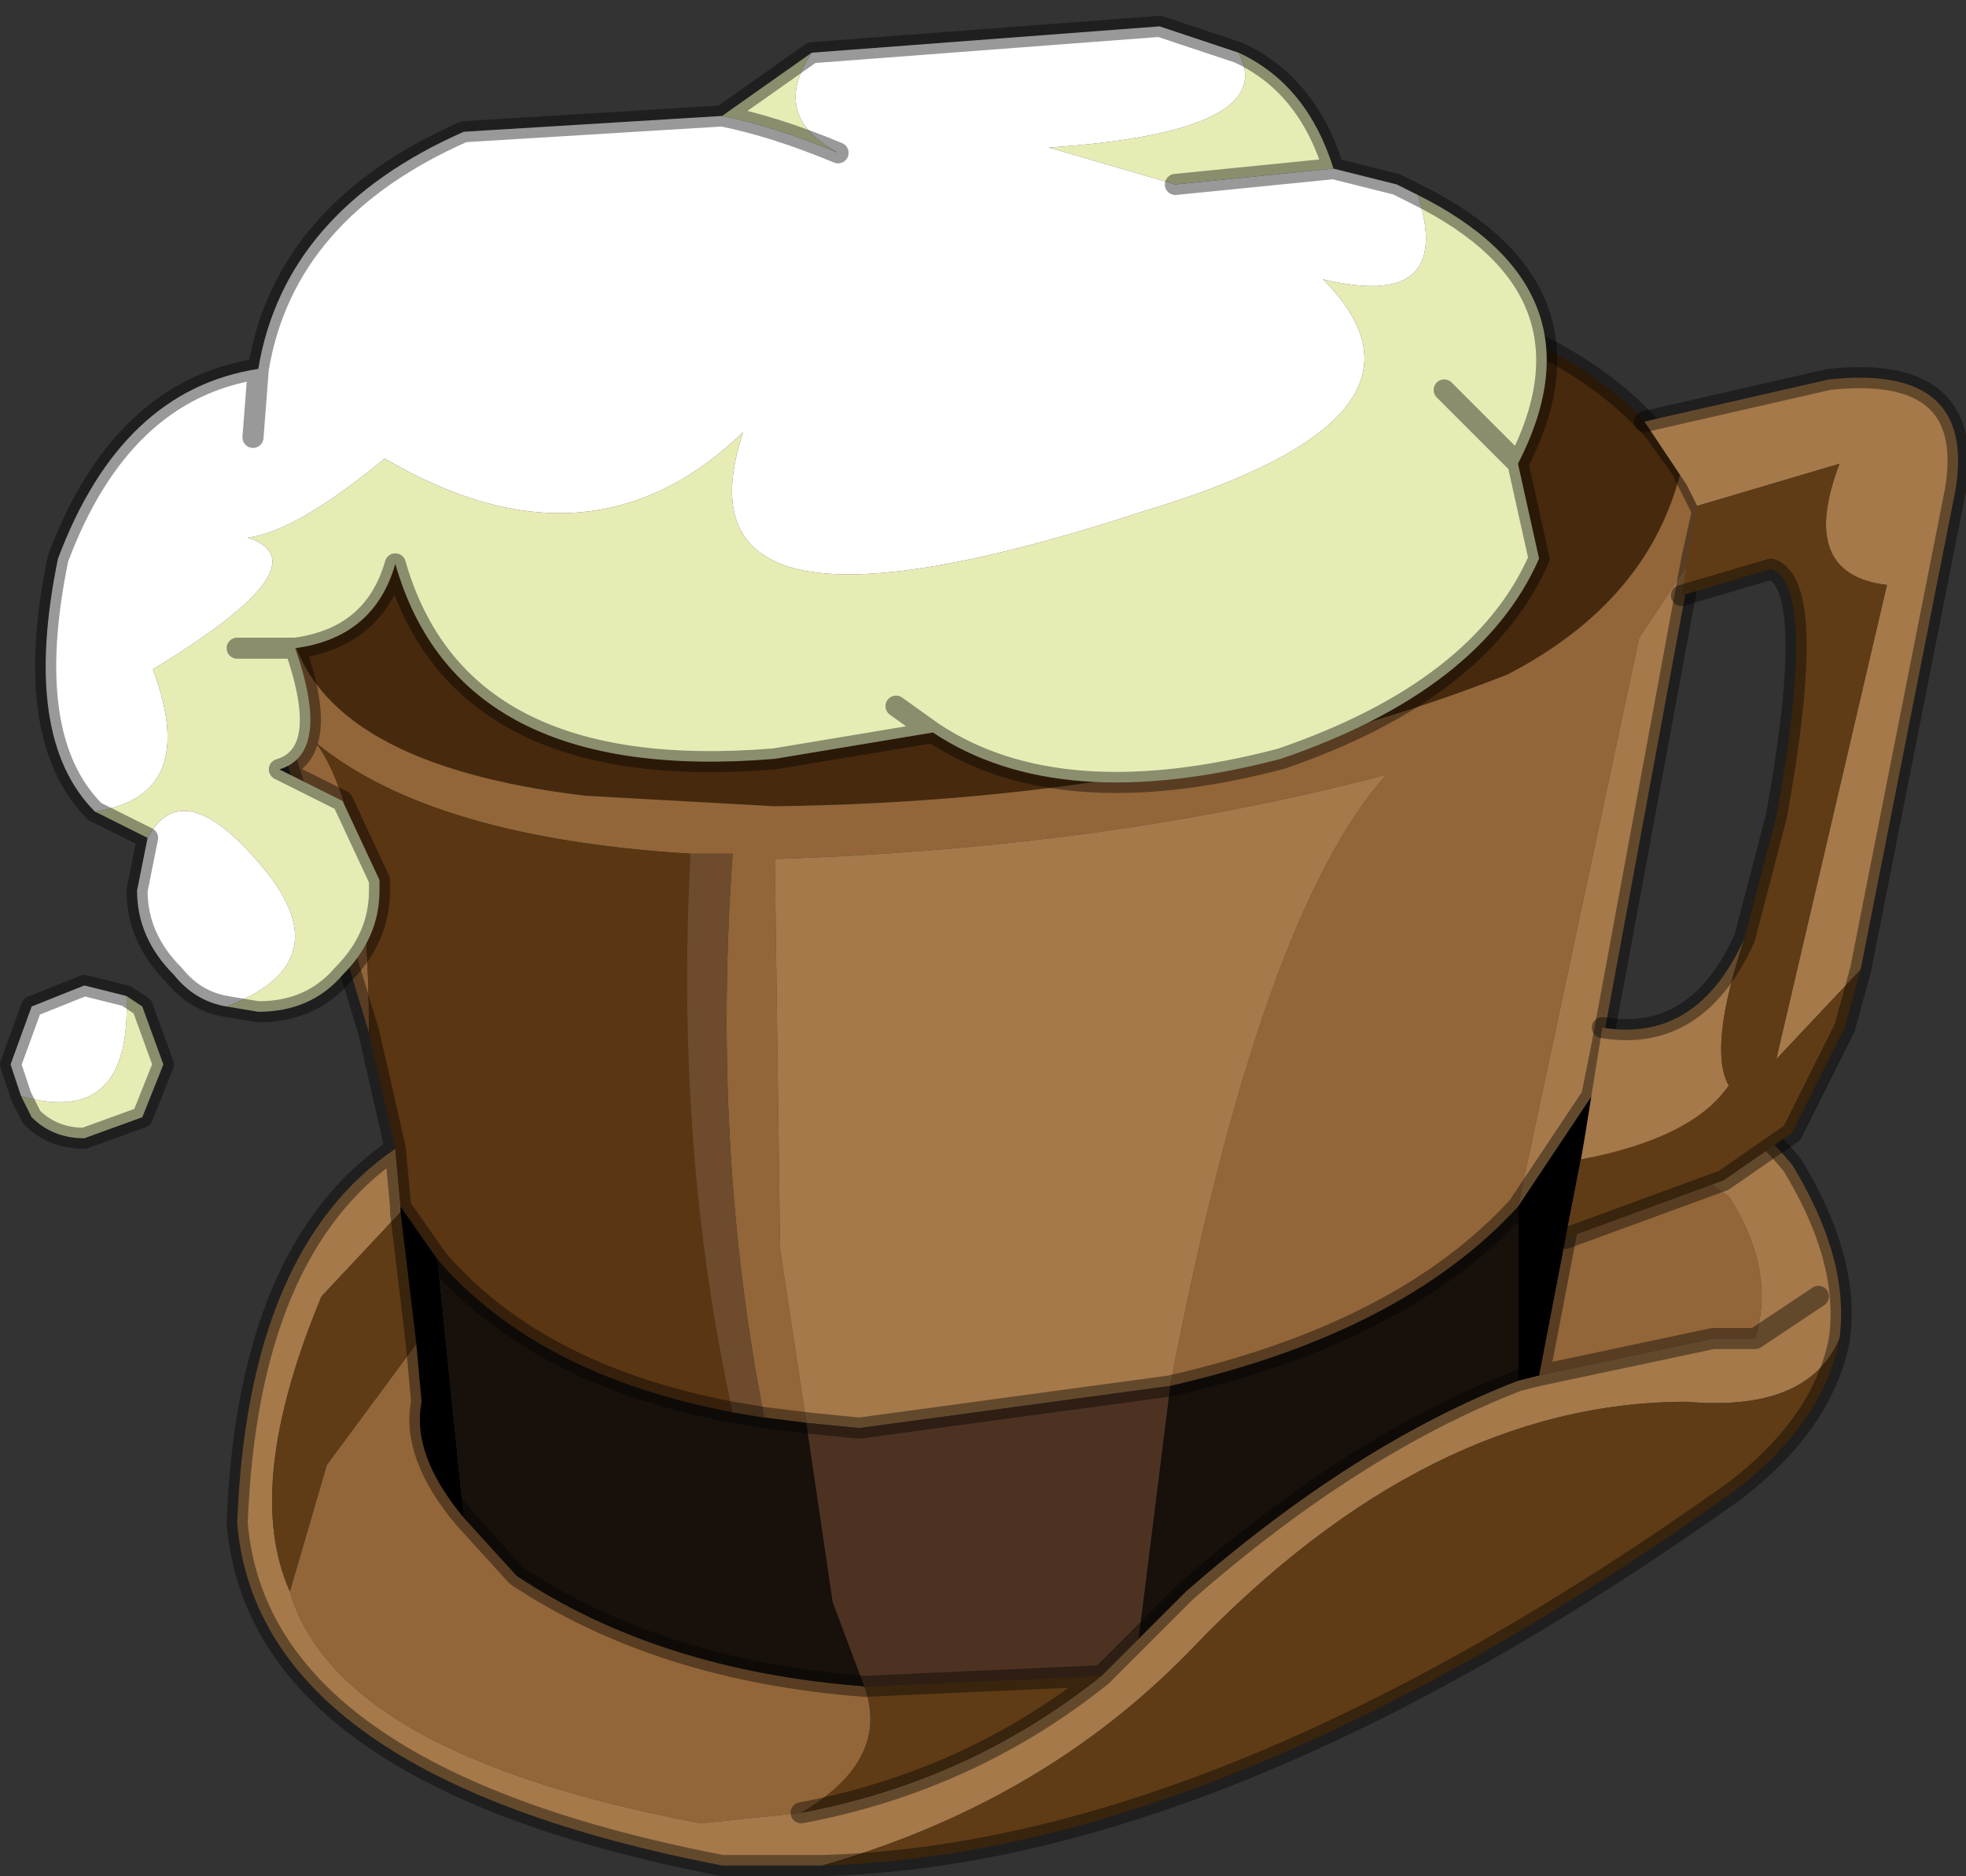
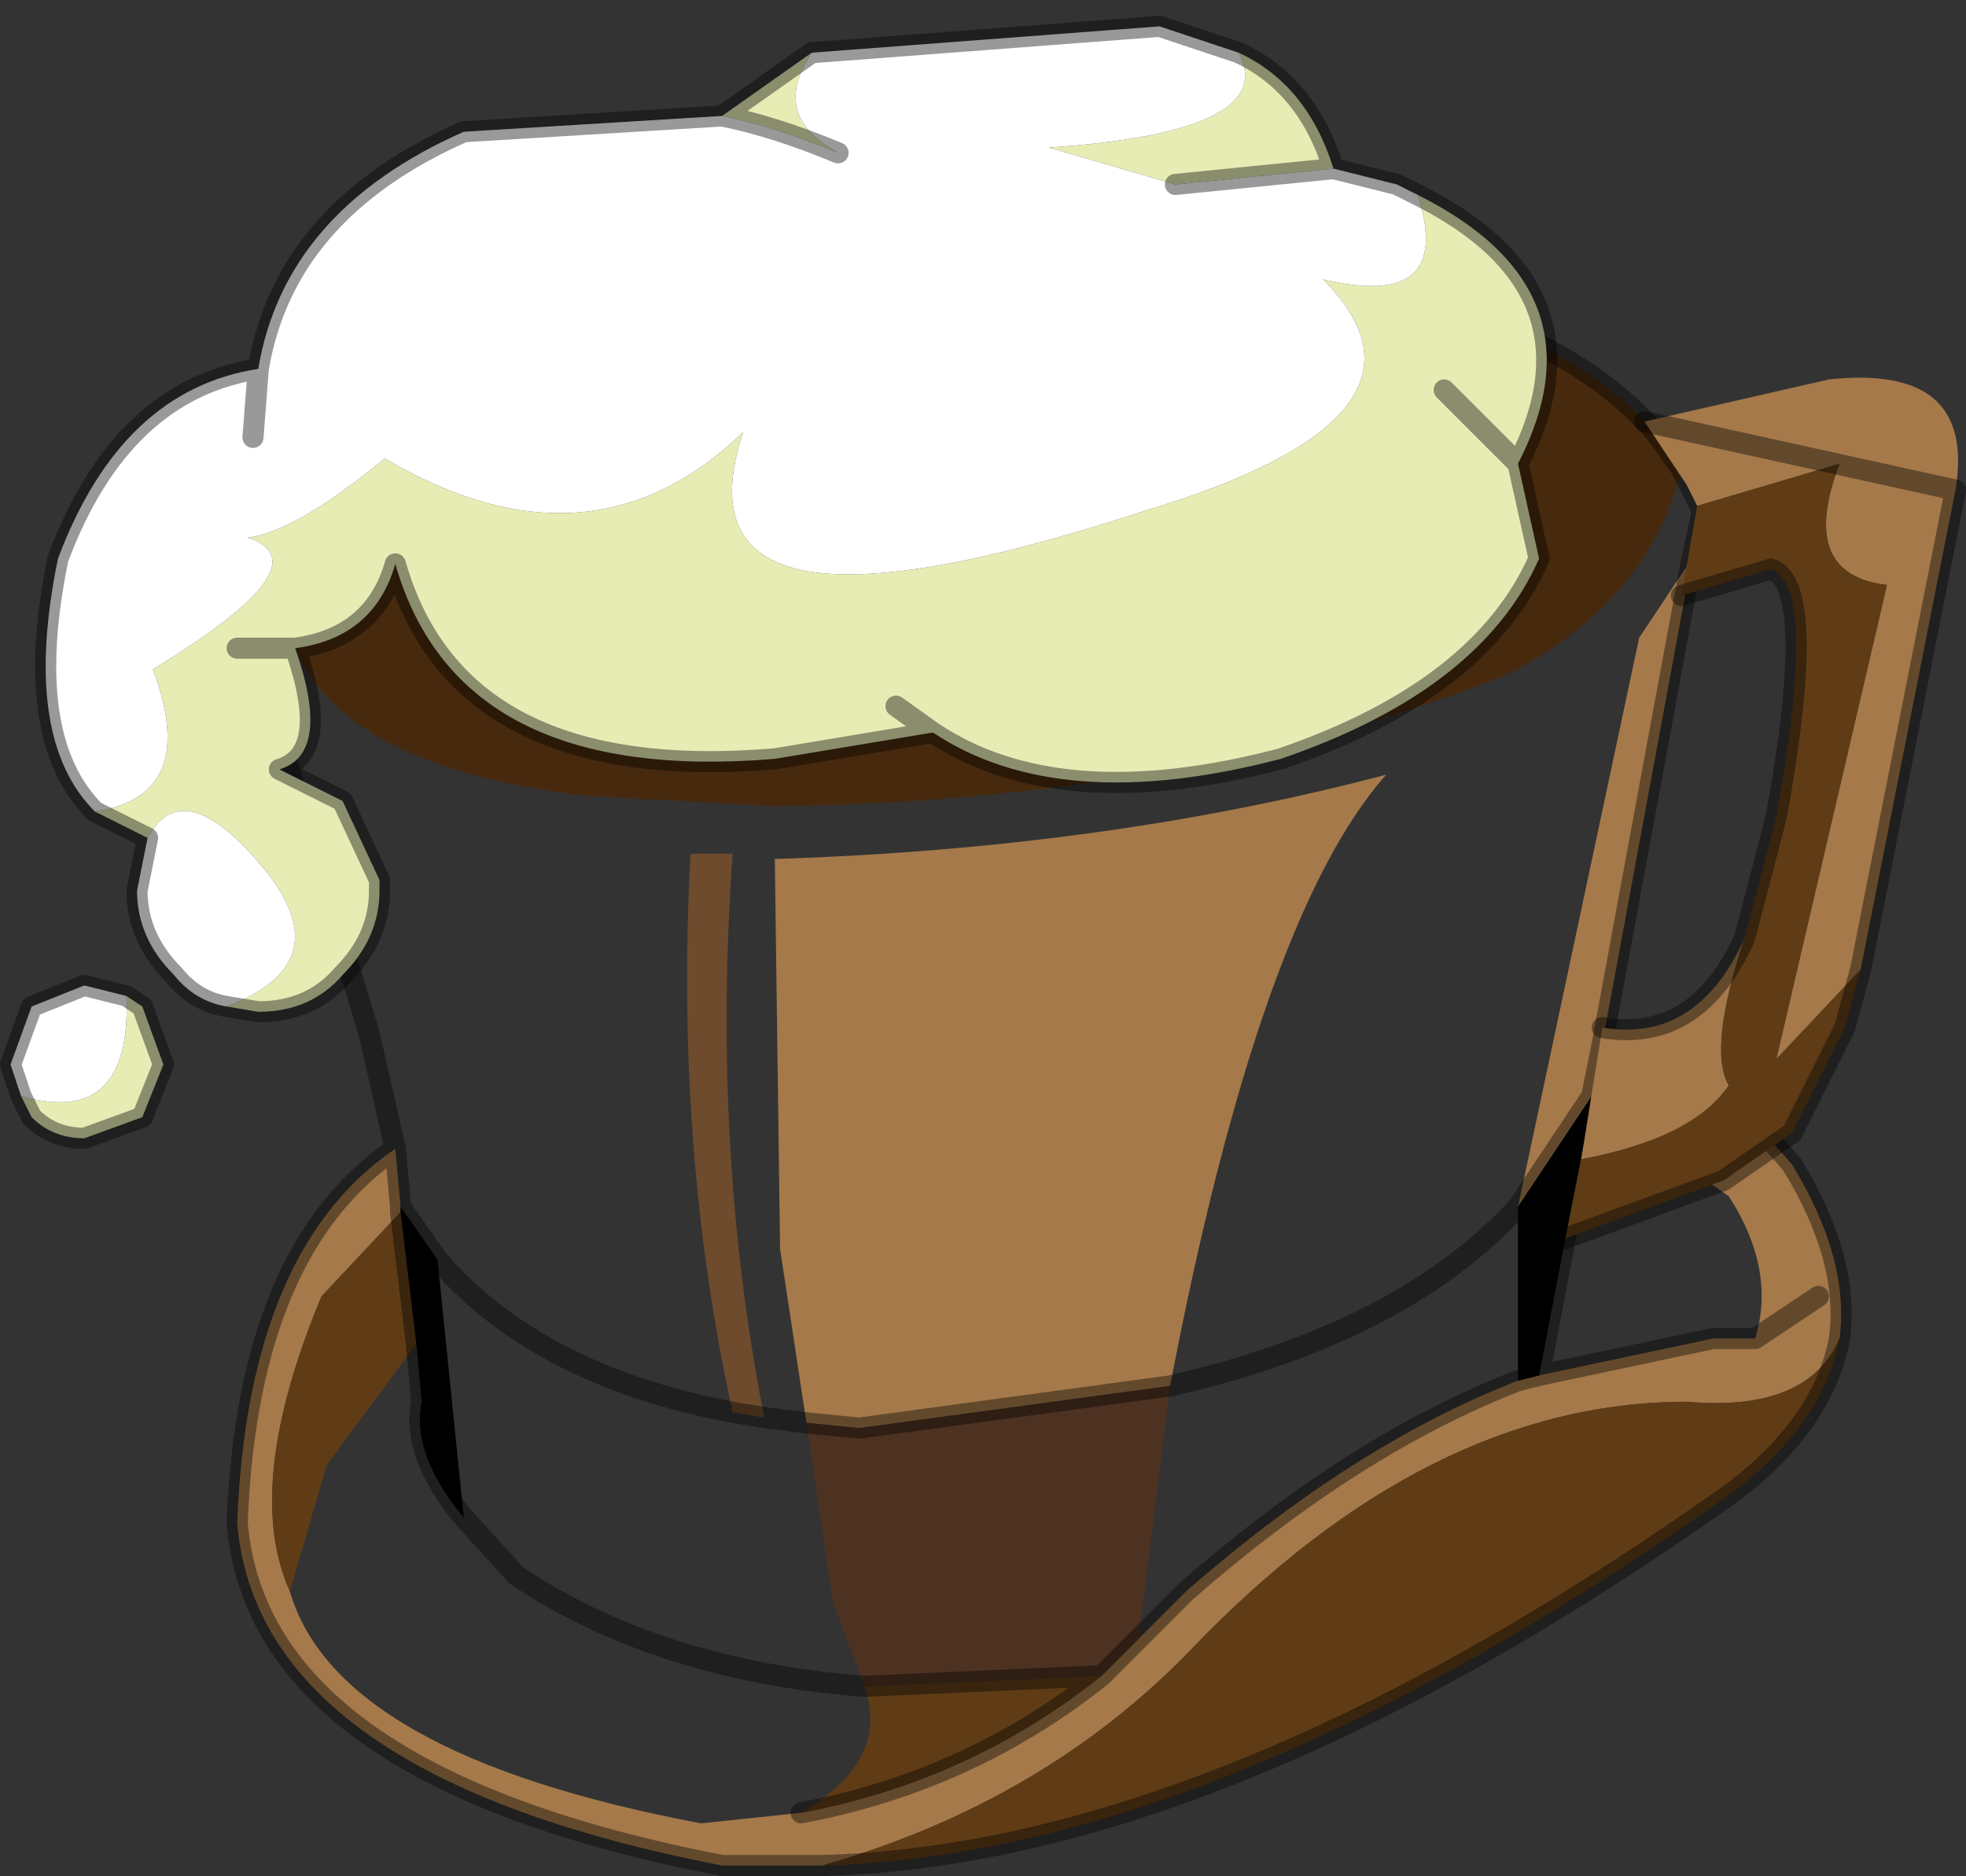
<svg xmlns="http://www.w3.org/2000/svg" xmlns:xlink="http://www.w3.org/1999/xlink" width="18.65px" height="17.8px">
  <rect width="100%" height="100%" fill="#333333" stroke="none" />
  <g transform="matrix(1, 0, 0, 1, -266.15, -191.55)">
    <use xlink:href="#object-0" width="18.65" height="17.8" transform="matrix(1, 0, 0, 1, 266.15, 191.55)" />
  </g>
  <defs>
    <g transform="matrix(1, 0, 0, 1, -266.15, -191.55)" id="object-0">
      <path fill-rule="evenodd" fill="#47290e" stroke="none" d="M268.9 197.5Q269.55 196.4 271.5 195.55L273.4 194.95L279.95 194.5Q281.2 194.9 281.85 195.65L282.1 196Q281.8 197.25 280.45 197.95Q277.4 199.15 273.5 199.2L271.7 199.1Q269.2 198.8 268.9 197.5" />
-       <path fill-rule="evenodd" fill="#926639" stroke="none" d="M282.1 196L282.3 196.4L282.2 196.85L281.7 197.6L280.55 203Q279.45 204.2 277.25 204.7Q278.1 200.25 279.3 198.9Q276.65 199.6 273.5 199.7L273.55 203.4L273.8 205.05L273.4 205Q272.9 202.45 273.1 199.65L272.7 199.65Q270.25 199.5 269.15 198.6Q269.65 199.3 269.65 201.35L268.65 198.05Q268.7 197.8 268.9 197.5Q269.2 198.8 271.7 199.1L273.5 199.2Q277.4 199.15 280.45 197.95Q281.8 197.25 282.1 196M280.75 204.6L281.25 202L282.55 202.9Q283 203.6 282.8 204.25L282.4 204.25L280.75 204.6M273.75 208.75L272.8 208.85Q269.35 208.2 268.9 206.65L269.25 205.45L270.1 204.3L270.15 204.85Q270.05 205.35 270.55 205.95L271.05 206.5Q272.4 207.4 274.35 207.55Q274.6 208.25 273.75 208.75" />
      <path fill-rule="evenodd" fill="#a5794a" stroke="none" d="M282.2 196.85L281.35 201.45Q282.35 201.65 283.15 202.6Q283.7 203.5 283.6 204.25Q283.3 204.95 282.15 204.85Q279.7 204.85 277.45 207.2Q276.05 208.65 273.95 209.25L273 209.25Q268.6 208.4 268.4 206Q268.5 203.4 269.9 202.45L269.95 203L269.95 203.05L269.2 203.85Q268.45 205.65 268.9 206.65Q269.35 208.2 272.8 208.85L273.75 208.75Q275.35 208.45 276.6 207.45L276.95 207.1L277.4 206.65Q279 205.25 280.55 204.65L280.75 204.6L282.4 204.25L282.8 204.25Q283 203.6 282.55 202.9L281.25 202L281.25 201.95L280.55 203L281.7 197.6L282.2 196.85M283.4 203.85L282.8 204.25L283.4 203.85M281.35 201.45L281.25 201.95L281.35 201.45M277.25 204.7L274.3 205.1L273.8 205.05L273.55 203.4L273.5 199.7Q276.65 199.6 279.3 198.9Q278.1 200.25 277.25 204.7" />
      <path fill-rule="evenodd" fill="#5f3c16" stroke="none" d="M283.6 204.25Q283.45 205.05 282.6 205.7Q277.75 209.15 273.95 209.25Q276.05 208.65 277.45 207.2Q279.7 204.85 282.15 204.85Q283.3 204.95 283.6 204.25M274.35 207.55L276.6 207.45Q275.35 208.45 273.75 208.75Q274.6 208.25 274.35 207.55M268.9 206.65Q268.45 205.65 269.2 203.85L269.95 203.05L270.1 204.3L269.25 205.45L268.9 206.65" />
-       <path fill-rule="evenodd" fill="#5a3612" stroke="none" d="M269.9 202.45L269.65 201.35Q269.65 199.3 269.15 198.6Q270.25 199.5 272.7 199.65Q272.55 202.45 273.1 204.95Q271.25 204.6 270.3 203.5L269.95 203L269.9 202.45" />
      <path fill-rule="evenodd" fill="#000000" stroke="none" d="M280.55 203L281.25 201.95L281.25 202L280.75 204.6L280.55 204.65L280.55 203M270.3 203.5L270.55 205.95Q270.05 205.35 270.15 204.85L270.1 204.3L269.95 203.05L269.95 203L270.3 203.5" />
-       <path fill-rule="evenodd" fill="#18110b" stroke="none" d="M280.55 203L280.55 204.65Q279 205.25 277.4 206.65L276.95 207.1L277.25 204.7Q279.45 204.2 280.55 203M273.8 205.05L274.05 206.75L274.35 207.55Q272.4 207.4 271.05 206.5L270.55 205.95L270.3 203.5Q271.25 204.6 273.1 204.95L273.4 205L273.8 205.05" />
      <path fill-rule="evenodd" fill="#4d3222" stroke="none" d="M276.95 207.1L276.6 207.45L274.35 207.55L274.05 206.75L273.8 205.05L274.3 205.1L277.25 204.7L276.95 207.1" />
      <path fill-rule="evenodd" fill="#2e2214" stroke="none" d="M269.95 203.05L269.95 203L269.95 203.05" />
      <path fill-rule="evenodd" fill="#6d4b2c" stroke="none" d="M273.4 205L273.1 204.95Q272.55 202.45 272.7 199.65L273.1 199.65Q272.9 202.45 273.4 205" />
      <path fill="none" stroke="#000000" stroke-opacity="0.4" stroke-width="0.2" stroke-linecap="round" stroke-linejoin="round" d="M268.9 197.5Q269.55 196.4 271.5 195.55L273.4 194.95L279.95 194.5Q281.2 194.9 281.85 195.65L282.1 196L282.3 196.4L282.2 196.85L281.35 201.45Q282.35 201.65 283.15 202.6Q283.7 203.5 283.6 204.25Q283.45 205.05 282.6 205.7Q277.75 209.15 273.95 209.25L273 209.25Q268.6 208.4 268.4 206Q268.5 203.4 269.9 202.45L269.65 201.35L268.65 198.05Q268.7 197.8 268.9 197.5M281.25 202L281.25 201.95L280.55 203Q279.45 204.2 277.25 204.7L274.3 205.1L273.8 205.05L273.4 205L273.1 204.95Q271.25 204.6 270.3 203.5L269.95 203L269.95 203.05L270.1 204.3L270.15 204.85Q270.05 205.35 270.55 205.95L271.05 206.5Q272.4 207.4 274.35 207.55L276.6 207.45L276.95 207.1L277.4 206.65Q279 205.25 280.55 204.65L280.75 204.6L281.25 202M282.8 204.25L283.4 203.85M281.25 201.95L281.35 201.45M276.6 207.45Q275.35 208.45 273.75 208.75M269.95 203L269.9 202.45M280.75 204.6L282.4 204.25L282.8 204.25" />
      <path fill-rule="evenodd" fill="#a5794a" stroke="none" d="M281.75 195.55L283.5 195.15Q284.9 195 284.7 196.2L283.8 200.75L283 201.6L284.05 197.1Q283.2 197 283.6 195.95L282.25 196.35L282.15 196.15L281.75 195.55M281.15 202.55L281.35 201.3Q282.25 201.45 282.7 200.45Q282.35 201.5 282.55 201.85Q282.2 202.35 281.15 202.55" />
      <path fill-rule="evenodd" fill="#5f3c16" stroke="none" d="M282.25 196.35L283.6 195.95Q283.2 197 284.05 197.1L283 201.6L283.8 200.75L283.65 201.3L283.15 202.3L282.5 202.75L281 203.3L281.15 202.55Q282.2 202.35 282.55 201.85Q282.35 201.5 282.7 200.45L283 199.3Q283.4 197.1 282.95 196.95L282.1 197.2L282.25 196.35" />
-       <path fill="none" stroke="#000000" stroke-opacity="0.4" stroke-width="0.2" stroke-linecap="round" stroke-linejoin="round" d="M283.8 200.75L284.7 196.2Q284.9 195 283.5 195.15L281.75 195.55M283.8 200.75L283.65 201.3L283.15 202.3L282.5 202.75L281 203.3M281.35 201.3Q282.25 201.45 282.7 200.45L283 199.3Q283.4 197.1 282.95 196.95L282.1 197.2" />
+       <path fill="none" stroke="#000000" stroke-opacity="0.4" stroke-width="0.2" stroke-linecap="round" stroke-linejoin="round" d="M283.8 200.75L284.7 196.2L281.75 195.55M283.8 200.75L283.65 201.3L283.15 202.3L282.5 202.75L281 203.3M281.35 201.3Q282.25 201.45 282.7 200.45L283 199.3Q283.4 197.1 282.95 196.95L282.1 197.2" />
      <path fill-rule="evenodd" fill="#e7ecb5" stroke="none" d="M267.05 199.25Q268.05 199.1 267.6 197.9Q269.25 196.9 268.5 196.65Q268.95 196.6 269.8 195.9Q271.75 197.05 273.2 195.65Q272.9 196.55 273.45 196.85Q274.25 197.3 277 196.4Q280 195.5 278.7 194.2Q279.95 194.5 279.6 193.4Q281.4 194.3 280.55 195.95L280.75 196.85Q280.2 198.1 278.3 198.75Q276.2 199.3 275 198.5L273.5 198.75Q270.5 199 269.9 196.9Q269.7 197.6 268.95 197.7Q269.3 198.7 268.8 198.85L269.4 199.15L269.75 199.9L269.75 200Q269.75 200.45 269.4 200.8Q269.1 201.15 268.6 201.15L268.3 201.1Q269.35 200.7 268.7 199.85Q267.9 198.85 267.55 199.5L267.05 199.25M268.4 197.7L268.95 197.7L268.4 197.7M273 192.65L273.85 192.05Q273.45 192.65 274.1 193Q273.5 192.75 273 192.65M277.9 192.05Q278.55 192.35 278.8 193.15L277.3 193.3L276.1 192.95Q278.3 192.8 277.9 192.05M279.85 195.25L280.55 195.95L279.85 195.25M267.35 201L267.5 201.1L267.7 201.65L267.5 202.15L266.95 202.35Q266.65 202.35 266.45 202.15L266.35 201.95Q267.4 202.25 267.35 201M275 198.5L274.65 198.25L275 198.5" />
      <path fill-rule="evenodd" fill="#ffffff" stroke="none" d="M279.6 193.4Q279.95 194.5 278.7 194.2Q280 195.5 277 196.4Q274.25 197.3 273.45 196.85Q272.9 196.55 273.2 195.65Q271.75 197.05 269.8 195.9Q268.95 196.6 268.5 196.65Q269.25 196.9 267.6 197.9Q268.05 199.1 267.05 199.25Q266.35 198.55 266.7 196.85Q267.3 195.25 268.6 195.05L268.55 195.7L268.6 195.05Q268.85 193.55 270.55 192.8L273 192.65Q273.5 192.75 274.1 193Q273.45 192.65 273.85 192.05L277.15 191.8L277.9 192.05Q278.3 192.8 276.1 192.95L277.3 193.3L278.8 193.15L279.4 193.3L279.6 193.4M267.55 199.5Q267.9 198.85 268.7 199.85Q269.35 200.7 268.3 201.1Q268 201.05 267.8 200.8Q267.45 200.45 267.45 200L267.55 199.5M266.35 201.95L266.25 201.65L266.45 201.1L266.95 200.9L267.35 201Q267.4 202.25 266.35 201.95" />
      <path fill="none" stroke="#000000" stroke-opacity="0.4" stroke-width="0.2" stroke-linecap="round" stroke-linejoin="round" d="M267.05 199.25L267.55 199.5L267.45 200Q267.45 200.45 267.8 200.8Q268 201.05 268.3 201.1L268.6 201.15Q269.1 201.15 269.4 200.8Q269.75 200.45 269.75 200L269.75 199.9L269.4 199.15L268.8 198.85Q269.3 198.7 268.95 197.7L268.4 197.7M268.55 195.7L268.6 195.05Q267.3 195.25 266.7 196.85Q266.35 198.55 267.05 199.25M268.6 195.05Q268.85 193.55 270.55 192.8L273 192.65L273.85 192.05L277.15 191.8L277.9 192.05Q278.55 192.35 278.8 193.15L279.4 193.3L279.6 193.4Q281.4 194.3 280.55 195.95L280.75 196.85Q280.2 198.1 278.3 198.75Q276.2 199.3 275 198.5L273.5 198.75Q270.5 199 269.9 196.9Q269.7 197.6 268.95 197.7M273 192.65Q273.5 192.75 274.1 193M278.8 193.15L277.3 193.3M280.55 195.95L279.85 195.25M266.35 201.95L266.25 201.65L266.45 201.1L266.95 200.9L267.35 201L267.5 201.1L267.7 201.65L267.5 202.15L266.95 202.35Q266.65 202.35 266.45 202.15L266.35 201.95M274.65 198.25L275 198.5" />
    </g>
  </defs>
</svg>